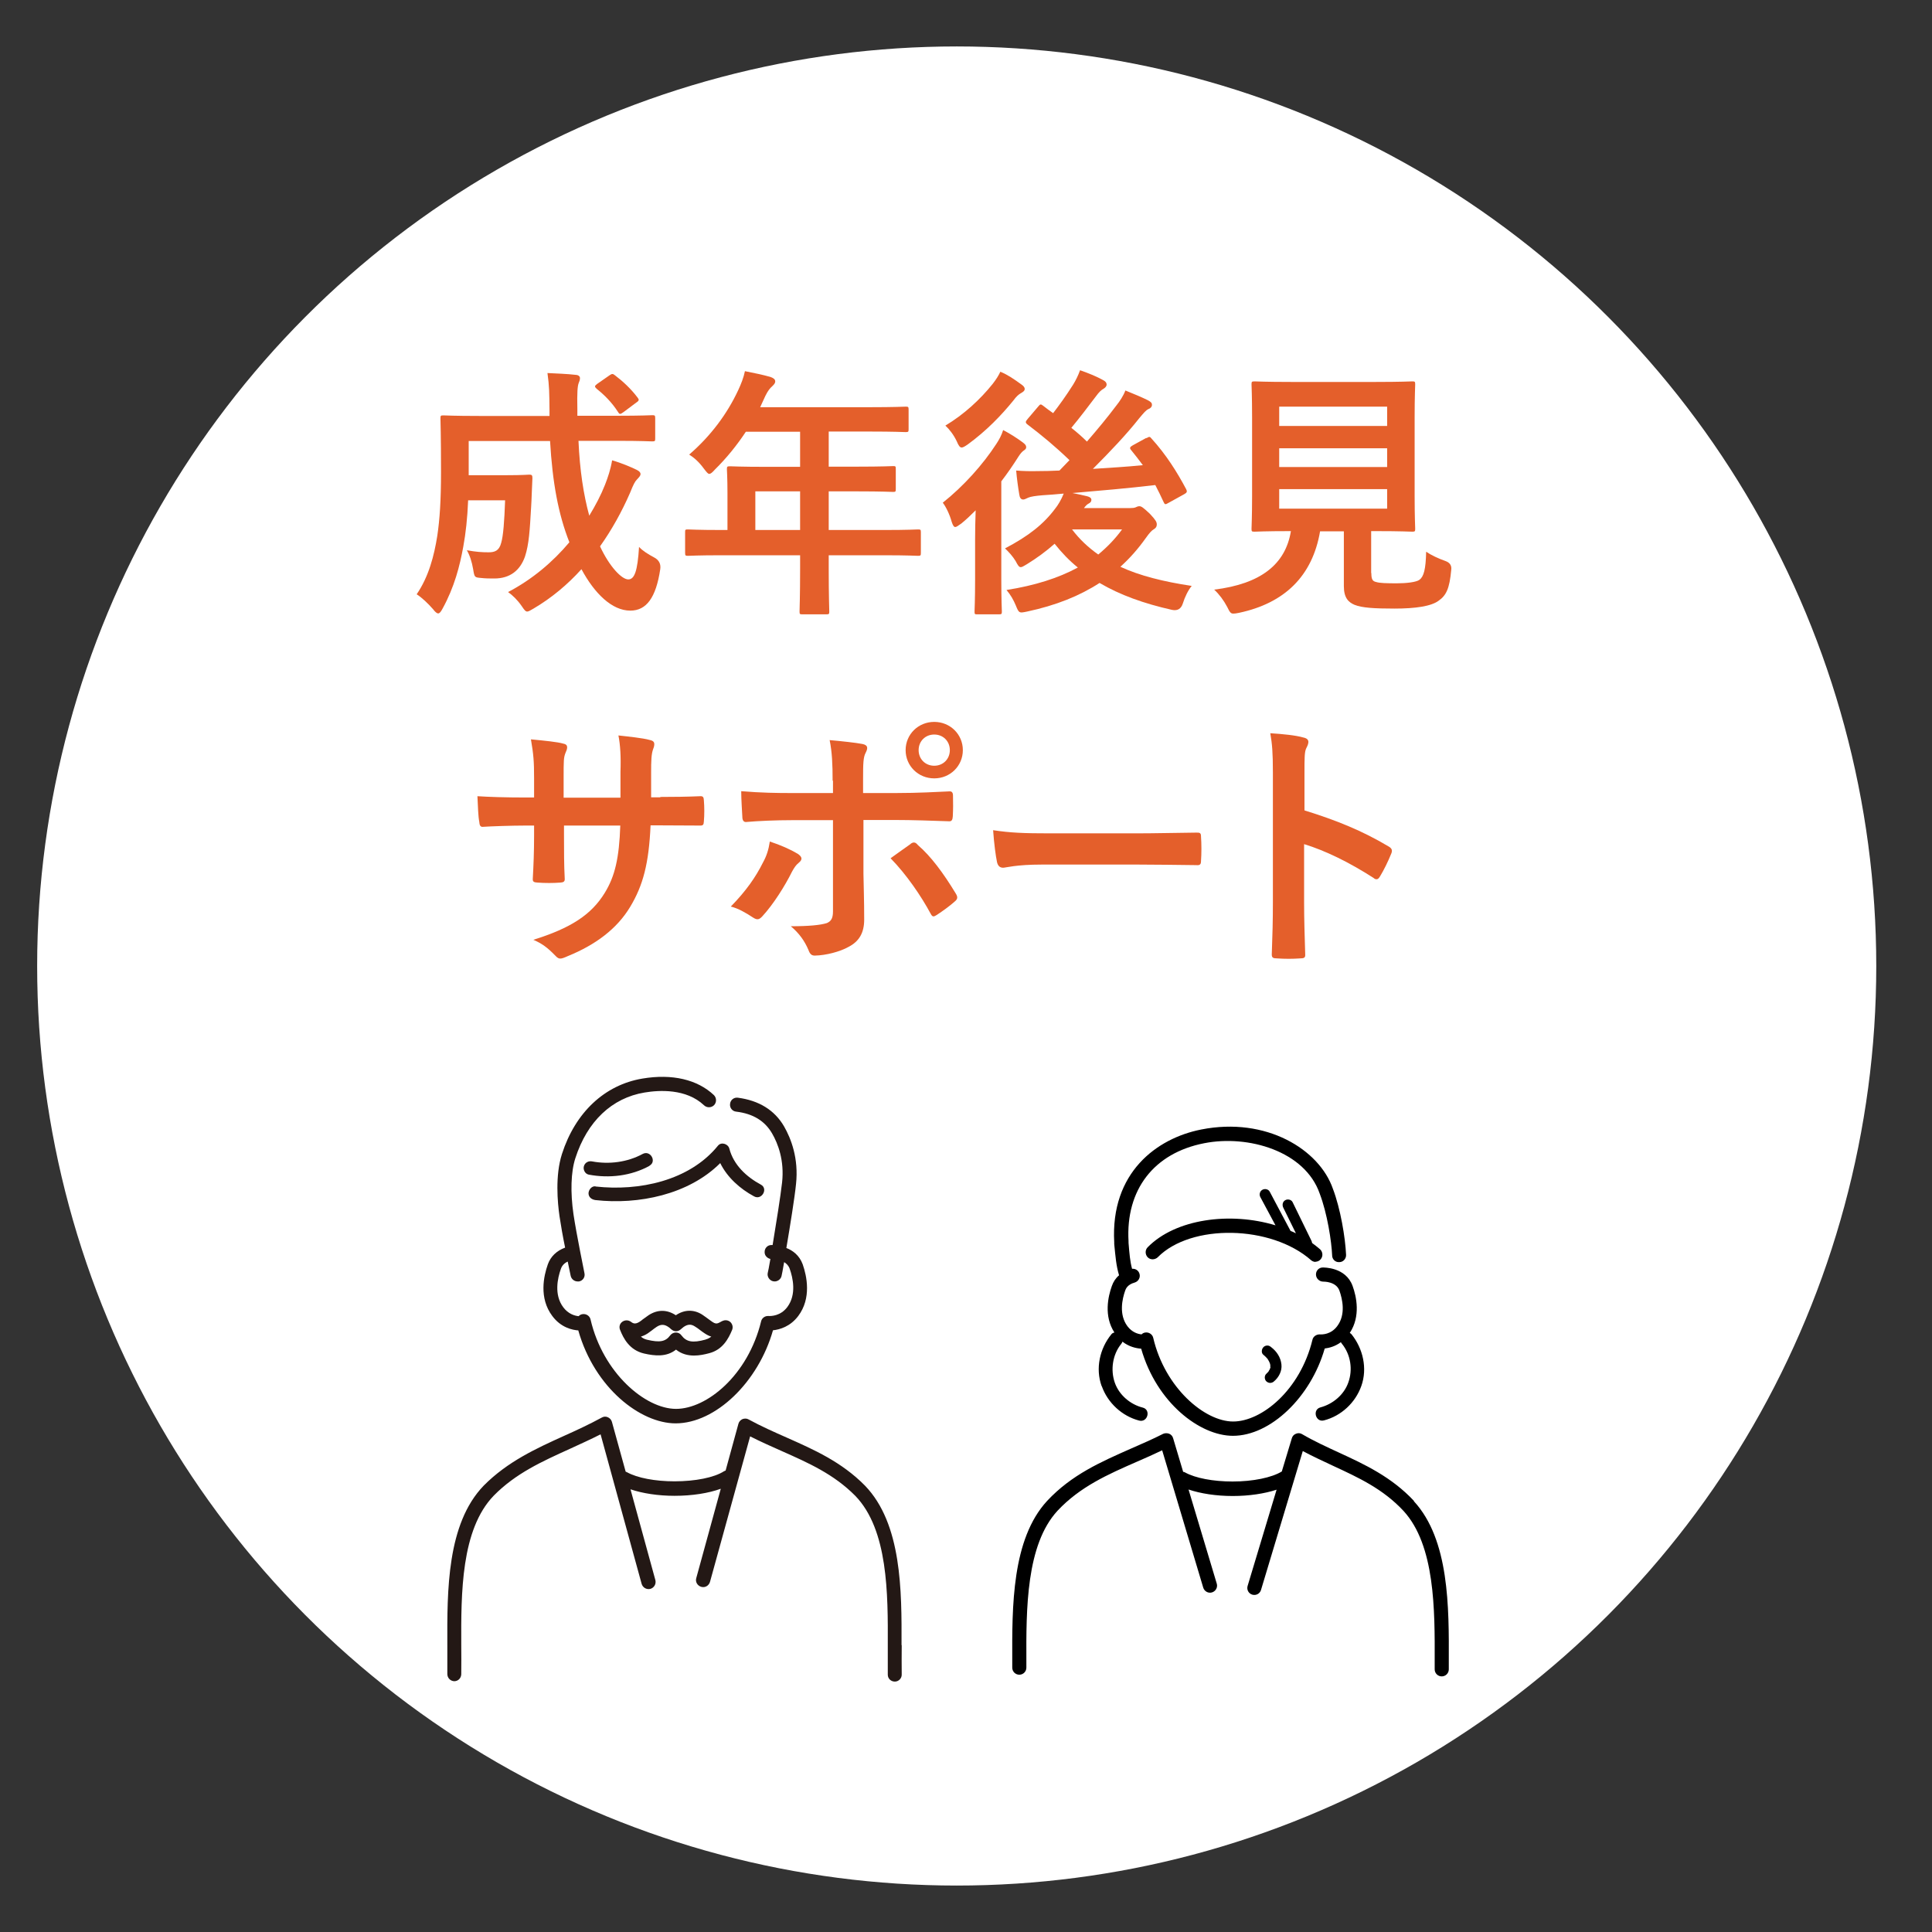
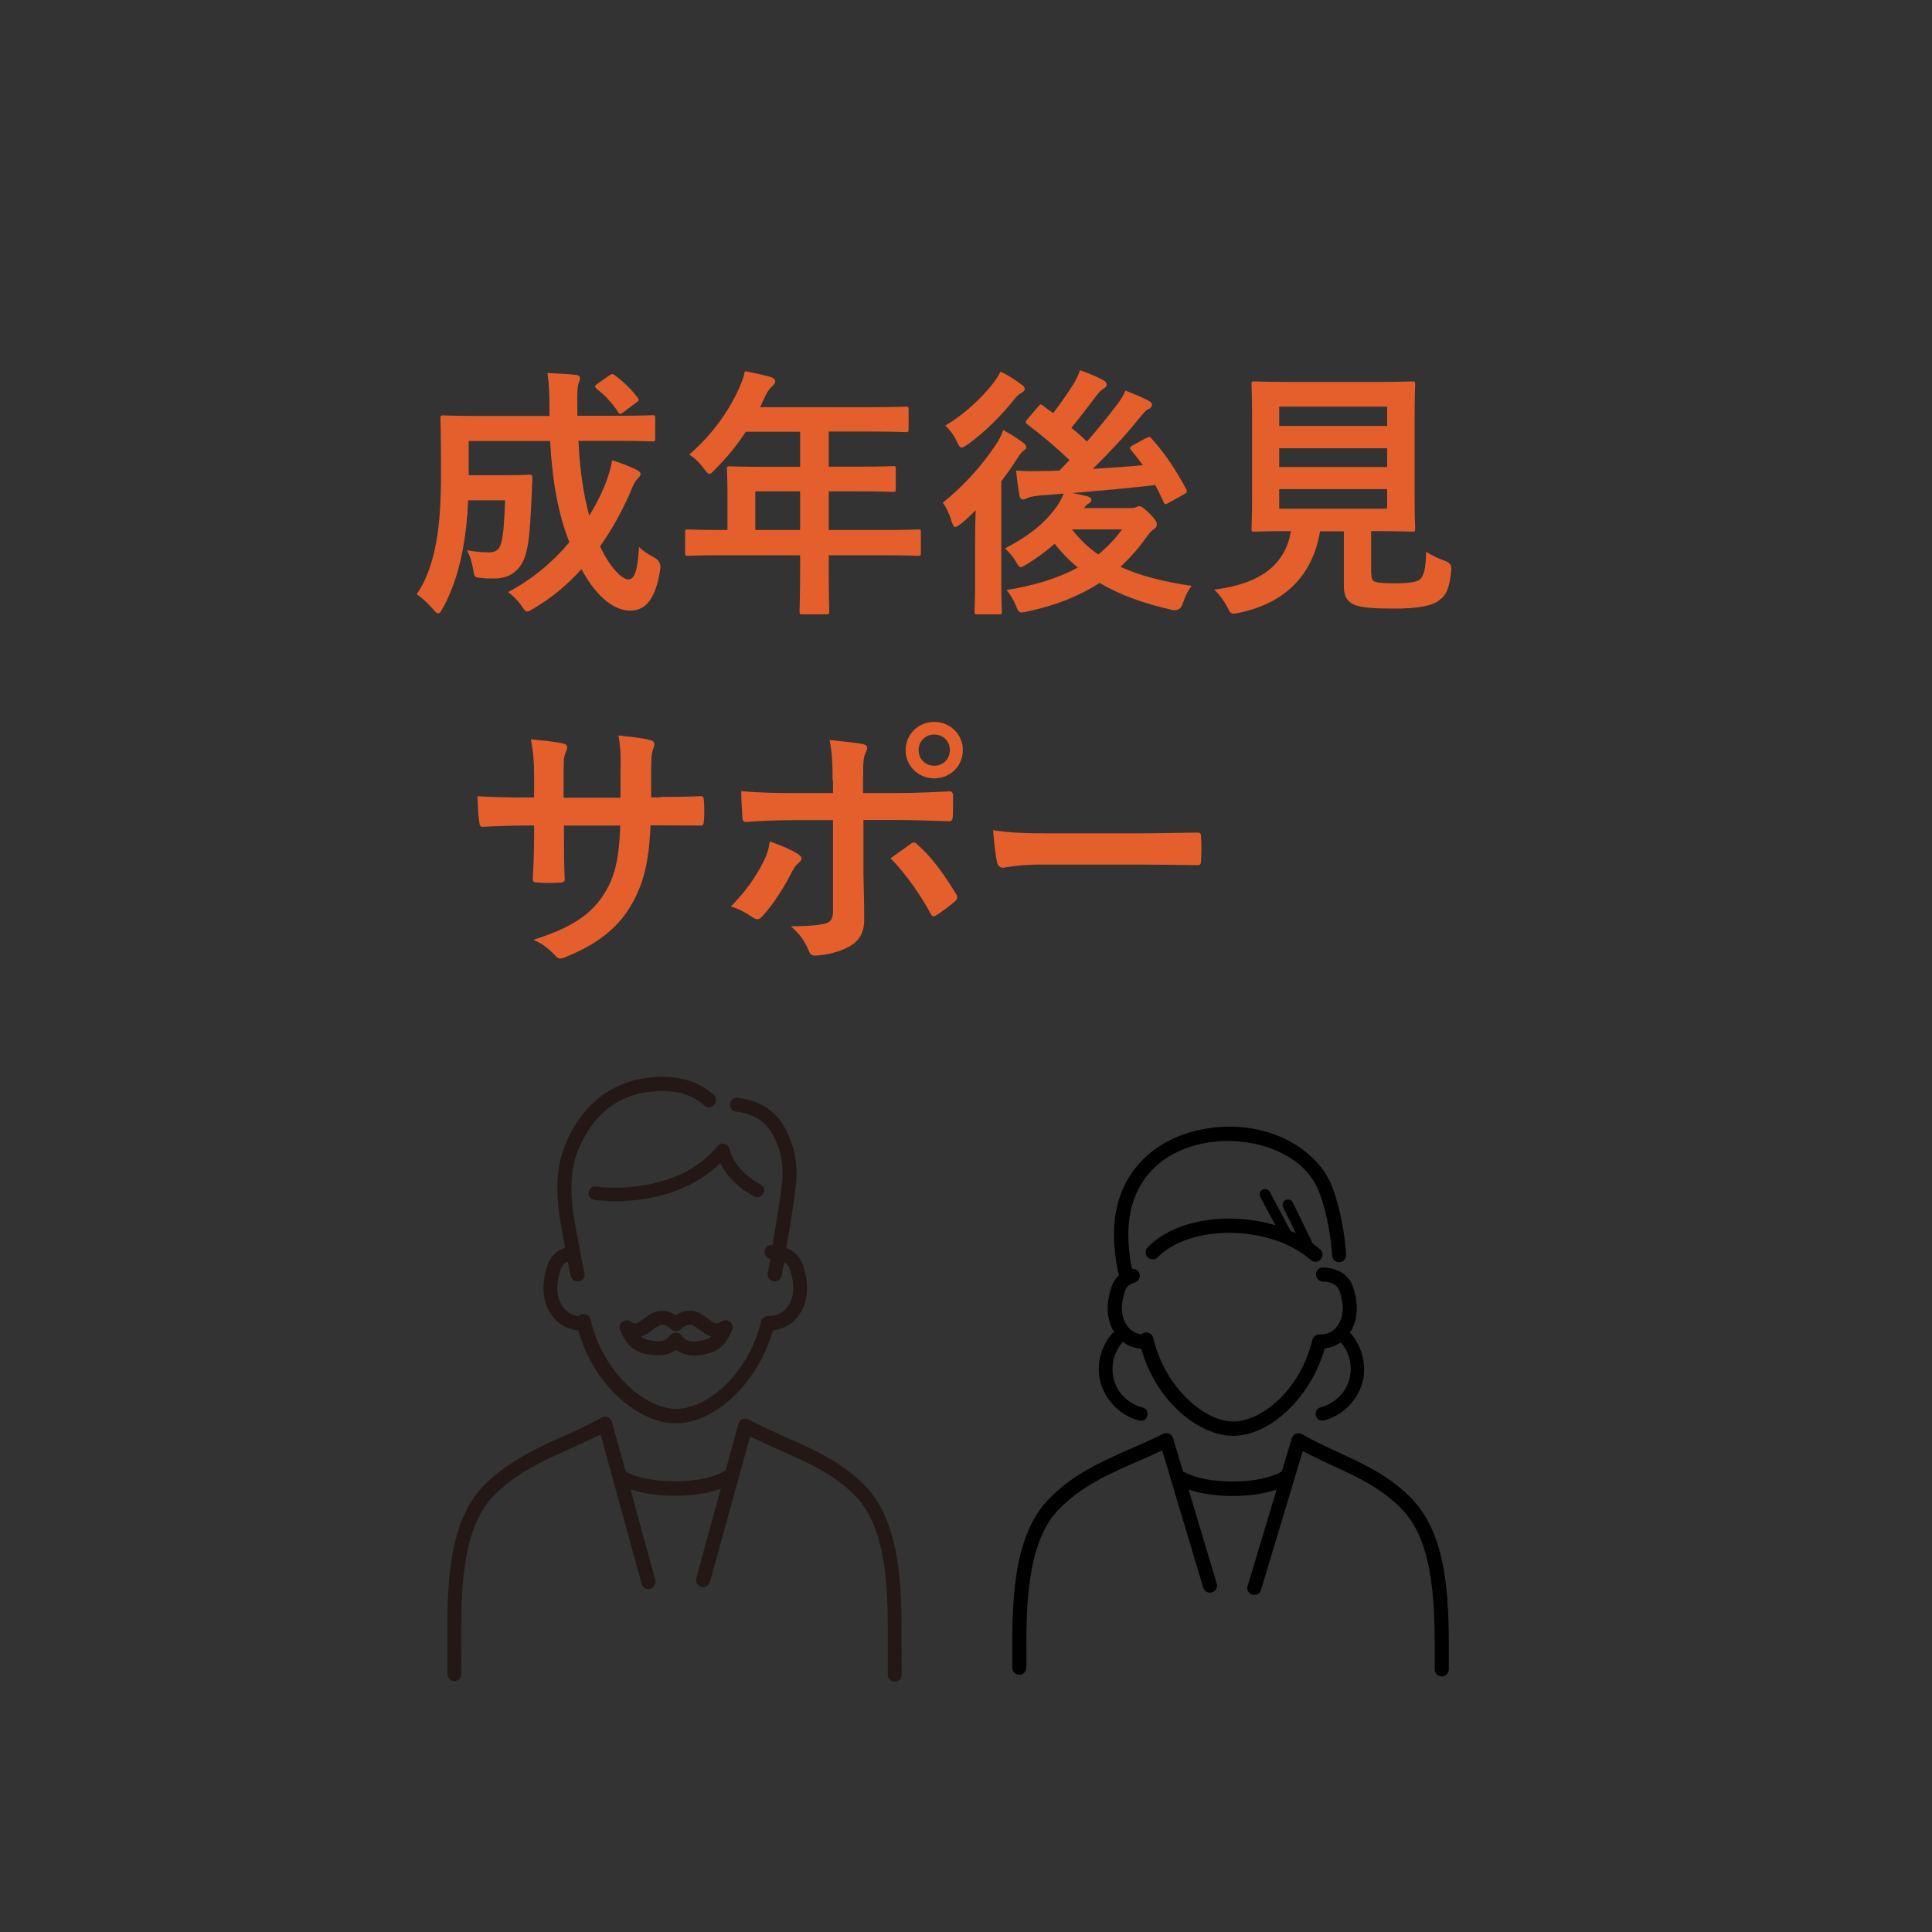
<svg xmlns="http://www.w3.org/2000/svg" id="_レイヤー_2" viewBox="0 0 104 104">
  <rect x="0" y="0" width="104" height="104" fill="#333333" stroke="none" />
  <defs>
    <style>.cls-1{fill:#231815;}.cls-2{fill:#fff;}.cls-3{fill:#e45f2b;}</style>
  </defs>
-   <circle class="cls-2" cx="51.5" cy="52" r="49.5" />
  <path class="cls-3" d="M31.14,23.73c.07,1.59.27,2.89.58,4.03.34-.56.63-1.11.85-1.67.16-.41.3-.83.38-1.31.5.14,1.01.36,1.32.51.14.07.21.14.21.23,0,.1-.1.19-.2.3-.1.1-.19.27-.36.7-.44,1.01-.98,1.99-1.62,2.89.51,1.1,1.17,1.78,1.52,1.78.33,0,.5-.43.58-1.75.19.21.5.4.8.56q.41.21.34.65c-.23,1.52-.74,2.22-1.61,2.22-.98,0-1.92-.91-2.63-2.23-.75.83-1.61,1.55-2.58,2.12-.17.1-.27.16-.34.16-.09,0-.16-.09-.3-.3-.23-.33-.48-.57-.73-.75,1.3-.68,2.41-1.62,3.3-2.68-.6-1.52-.91-3.22-1.04-5.45h-4.38v1.84h2.05c.87,0,1.12-.03,1.21-.03.14,0,.17.03.17.19-.03.54-.04,1.14-.07,1.57-.07,1.21-.11,1.98-.33,2.65-.26.74-.8,1.18-1.65,1.18-.26,0-.47,0-.73-.03-.33-.03-.34-.03-.41-.47-.07-.41-.19-.77-.34-1.02.51.09.81.11,1.17.11.33,0,.57-.08.68-.51.11-.37.17-1.15.21-2.29h-1.99c-.04.98-.13,1.78-.26,2.49-.19,1.05-.48,2.18-1.11,3.33-.1.19-.17.27-.24.27s-.16-.07-.28-.23c-.27-.31-.61-.63-.88-.8.65-.95.94-2.08,1.11-3.15.13-.88.2-1.88.2-3.45,0-1.94-.03-2.78-.03-2.86,0-.16.01-.17.17-.17.09,0,.56.03,1.91.03h3.79v-.3c-.01-.95-.01-1.3-.11-2.01.54.03,1.02.04,1.54.1.14.01.21.09.21.17,0,.11-.04.2-.07.27-.06.17-.09.47-.07,1.42v.34h2.14c1.34,0,1.81-.03,1.89-.03.14,0,.16.01.16.17v1.08c0,.14-.01.16-.16.16-.09,0-.56-.03-1.89-.03h-2.09ZM32.8,20.21c.14-.1.19-.1.3-.01.41.31.85.71,1.22,1.2.09.11.09.17-.07.27l-.68.51c-.09.06-.14.1-.19.1s-.07-.04-.11-.1c-.34-.53-.75-.93-1.15-1.25-.06-.06-.09-.09-.09-.13s.04-.07.11-.13l.66-.46Z" />
  <path class="cls-3" d="M38.82,29.89c-1.25,0-1.69.03-1.78.03-.14,0-.16-.01-.16-.16v-1.12c0-.13.01-.14.16-.14.09,0,.53.03,1.78.03h.34v-1.99c0-.81-.03-1.2-.03-1.28,0-.14.01-.16.17-.16.08,0,.57.03,1.95.03h1.82v-1.89h-2.92c-.47.71-1.02,1.4-1.67,2.04-.14.16-.23.23-.3.23s-.14-.09-.28-.27c-.27-.37-.53-.6-.8-.77,1.18-1.02,2.05-2.21,2.63-3.45.17-.36.3-.7.37-1.04.51.1.98.2,1.37.31.17.06.26.13.26.24s-.07.17-.17.27c-.11.1-.21.21-.36.51l-.28.61h5.88c1.38,0,1.86-.03,1.95-.03.14,0,.16.01.16.16v1.05c0,.14-.01.16-.16.16-.09,0-.57-.03-1.95-.03h-2.19v1.89h1.52c1.4,0,1.86-.03,1.95-.03.13,0,.14.01.14.16v1.07c0,.14-.01.16-.14.16-.09,0-.56-.03-1.95-.03h-1.52v2.08h3.02c1.25,0,1.69-.03,1.78-.03.14,0,.16.01.16.14v1.12c0,.14-.01.16-.16.16-.08,0-.53-.03-1.78-.03h-3.02v.7c0,1.5.03,2.25.03,2.32,0,.14-.01.16-.16.16h-1.27c-.16,0-.17-.01-.17-.16,0-.09.03-.83.03-2.32v-.7h-4.26ZM43.07,28.53v-2.08h-2.41v2.08h2.41Z" />
  <path class="cls-3" d="M52.49,29.05c0-.44.01-1.05.03-1.58-.26.26-.51.5-.77.71-.16.11-.26.19-.33.19s-.13-.09-.19-.28c-.11-.4-.31-.81-.48-1.03,1.11-.88,2.16-2.05,2.88-3.16.14-.21.29-.48.37-.75.38.2.74.43,1.05.66.13.1.19.16.19.26,0,.07-.03.11-.1.16-.11.07-.2.17-.31.34-.29.46-.6.91-.93,1.34v5.25c0,1.14.03,1.68.03,1.75,0,.14-.01.16-.16.16h-1.17c-.13,0-.14-.01-.14-.16,0-.08.03-.61.03-1.75v-2.09ZM54.96,20.68c.13.09.2.16.2.26s-.09.16-.23.24c-.1.06-.23.17-.38.38-.66.81-1.44,1.62-2.45,2.36-.16.11-.26.17-.33.17-.1,0-.17-.1-.27-.34-.16-.34-.4-.65-.61-.84,1-.6,1.87-1.4,2.55-2.25.2-.26.31-.44.41-.65.41.17.75.41,1.11.67ZM61.71,23.59c.16-.1.19-.09.27.01.8.88,1.38,1.81,1.87,2.73.07.14.04.19-.1.27l-.85.47c-.17.1-.2.1-.27-.06-.14-.3-.28-.6-.44-.9-1.42.17-3.06.31-4.46.43.3.06.54.11.78.17.16.04.24.1.24.2,0,.09-.06.16-.17.21-.06.03-.14.11-.23.23h2.48c.14,0,.23-.01.3-.04.06-.03.13-.06.2-.06.11,0,.21.07.57.41.31.33.37.44.37.57,0,.11-.04.19-.16.26-.11.06-.23.19-.43.47-.41.58-.87,1.1-1.37,1.55,1.04.48,2.31.8,3.84,1.03-.2.24-.37.6-.48.95q-.14.43-.58.34c-1.51-.34-2.8-.8-3.9-1.45-1.08.7-2.35,1.21-3.9,1.54-.43.09-.44.09-.61-.33-.13-.31-.28-.57-.5-.83,1.52-.24,2.79-.64,3.84-1.21-.46-.37-.87-.8-1.25-1.28-.46.41-.97.78-1.49,1.1-.17.1-.26.16-.33.16-.1,0-.16-.1-.28-.33-.16-.26-.36-.48-.57-.68,1.28-.67,2.08-1.31,2.7-2.14.14-.17.33-.48.46-.81-.41.04-.8.07-1.14.09-.36.03-.64.07-.77.13-.1.04-.19.1-.27.1-.13,0-.19-.11-.21-.26-.07-.41-.13-.85-.17-1.3.37.03.78.04,1.12.03.4,0,.8-.01,1.21-.03l.54-.56c-.77-.74-1.47-1.32-2.26-1.92-.06-.04-.09-.09-.09-.13s.03-.09.1-.17l.57-.67c.11-.14.14-.13.26-.04.17.14.36.27.54.4.33-.43.68-.91,1.08-1.54.14-.23.26-.47.37-.77.41.14.9.34,1.24.53.13.07.19.14.19.24,0,.09-.07.17-.17.23-.11.06-.23.16-.41.41-.44.58-.87,1.15-1.32,1.69.3.24.58.48.84.74.58-.67,1.11-1.31,1.59-1.95.17-.21.37-.51.48-.8.47.19.9.37,1.22.53.16.09.21.14.21.24s-.07.19-.19.23c-.13.06-.24.19-.5.5-.67.85-1.55,1.78-2.49,2.72.91-.06,1.81-.11,2.69-.2-.2-.27-.41-.54-.63-.81-.1-.11-.07-.17.09-.26l.73-.4ZM57.71,28.5c.4.53.87.97,1.41,1.35.48-.4.91-.84,1.28-1.35h-2.69Z" />
  <path class="cls-3" d="M73.82,30.86c0,.33.07.43.26.47.19.06.56.07,1.11.07.51,0,1.05-.06,1.22-.19.23-.17.34-.56.36-1.51.28.19.67.37,1.04.5q.36.13.31.48c-.09,1-.27,1.37-.67,1.65-.4.31-1.28.43-2.38.43s-1.74-.04-2.15-.2c-.33-.14-.58-.37-.58-1.01v-2.95h-1.28c-.41,2.41-1.91,3.87-4.37,4.39-.14.03-.23.04-.3.04-.14,0-.19-.07-.33-.36-.19-.36-.43-.68-.7-.93,2.52-.31,3.84-1.37,4.13-3.15h-.03c-1.38,0-1.84.03-1.92.03-.16,0-.17-.01-.17-.16,0-.1.03-.63.03-1.74v-4.26c0-1.14-.03-1.67-.03-1.77,0-.14.01-.16.17-.16.09,0,.57.03,1.95.03h4.58c1.37,0,1.85-.03,1.95-.03.14,0,.16.01.16.16,0,.1-.03.63-.03,1.77v4.26c0,1.11.03,1.65.03,1.74,0,.14-.01.16-.16.16-.1,0-.58-.03-1.95-.03h-.26v2.25ZM68.86,21.89v1.04h5.81v-1.04h-5.81ZM74.67,25.14v-1.01h-5.81v1.01h5.81ZM74.67,26.33h-5.81v1.05h5.81v-1.05Z" />
  <path class="cls-3" d="M35.54,42.9c.7,0,1.49-.01,2.15-.04.17-.01.19.07.2.23.03.36.03.77,0,1.12-.01.19-.04.24-.24.23-.48,0-1.35-.01-2.05-.01h-.58c-.09,2.04-.4,3.23-1.1,4.39-.71,1.18-1.86,2.04-3.36,2.65-.2.09-.31.13-.4.13s-.16-.04-.27-.16c-.43-.44-.7-.64-1.18-.85,2.02-.63,3.12-1.35,3.84-2.52.56-.91.78-1.89.84-3.63h-3.03v.51c0,.84,0,1.61.04,2.36.01.16-.09.19-.24.2-.37.03-.84.03-1.22,0-.19-.01-.27-.04-.26-.2.04-.74.07-1.44.07-2.33v-.54h-.43c-.77,0-1.91.04-2.35.07-.11,0-.16-.09-.17-.27-.06-.3-.07-.8-.1-1.38.6.04,1.52.07,2.62.07h.43v-1.04c0-.91-.03-1.27-.17-2.09.74.07,1.44.14,1.74.23.16.03.21.1.21.2,0,.09-.04.19-.09.3-.1.26-.1.4-.1,1.37v1.04h3.06v-1.4c.03-.8-.01-1.45-.11-1.95.54.06,1.32.14,1.67.24.2.04.26.11.26.23,0,.06-.01.14-.06.26-.1.27-.11.64-.11,1.25v1.35h.5Z" />
  <path class="cls-3" d="M42.93,45.95c.23.16.31.3.06.5-.14.11-.24.26-.36.48-.37.75-1,1.75-1.58,2.38-.17.19-.28.23-.5.09-.41-.27-.81-.5-1.21-.6.83-.85,1.34-1.59,1.72-2.35.21-.38.31-.7.38-1.15.58.19,1.12.43,1.48.65ZM44.82,42.03c0-.9-.03-1.55-.16-2.19.67.06,1.41.14,1.77.21.28.06.31.2.17.47-.13.24-.14.57-.14,1.42v.75h1.75c1.24,0,2.21-.06,2.9-.09.13-.01.19.07.19.23.01.37.01.74-.01,1.11-.01.19-.06.28-.2.27-.88-.03-1.96-.07-2.93-.07h-1.68v2.88c.01.75.04,1.37.04,2.48,0,.7-.26,1.17-.84,1.47-.46.26-1.22.46-1.82.47-.17,0-.26-.08-.34-.3-.21-.5-.51-.91-.95-1.28.97,0,1.59-.06,1.94-.17.23-.1.33-.26.33-.63v-4.91h-2.23c-.81,0-1.79.04-2.46.1-.13,0-.19-.11-.19-.29-.01-.26-.06-.9-.06-1.37,1.08.09,1.95.1,2.68.1h2.26v-.67ZM49.01,45.43c.17-.13.28-.09.4.06.7.6,1.38,1.52,2.04,2.61.13.21.09.31-.07.44-.23.21-.63.5-.95.71-.16.1-.23.13-.33-.06-.51-.95-1.3-2.11-2.16-2.99.38-.28.75-.53,1.08-.77ZM51.83,40.38c0,.85-.68,1.52-1.54,1.52s-1.54-.67-1.54-1.52.68-1.52,1.54-1.52,1.54.67,1.54,1.52ZM49.45,40.38c0,.48.36.84.84.84s.84-.36.84-.84-.36-.84-.84-.84-.84.36-.84.84Z" />
  <path class="cls-3" d="M56.09,46.54c-1.41,0-1.95.17-2.09.17-.17,0-.28-.09-.33-.3-.07-.33-.16-1-.21-1.72.93.14,1.64.17,3.08.17h4.58c1.08,0,2.18-.03,3.27-.04.21-.01.26.03.26.2.03.43.03.91,0,1.34,0,.17-.06.23-.26.21-1.07-.01-2.12-.03-3.17-.03h-5.13Z" />
-   <path class="cls-3" d="M70.21,43.62c1.74.54,3.12,1.1,4.53,1.94.16.09.23.19.16.37-.19.47-.41.91-.61,1.24-.06.1-.11.16-.19.16-.04,0-.1-.01-.16-.07-1.31-.84-2.59-1.47-3.74-1.82v3.15c0,.93.03,1.77.06,2.79.01.17-.06.21-.26.21-.41.03-.85.03-1.27,0-.2,0-.27-.04-.27-.21.04-1.05.06-1.89.06-2.8v-7c0-1.07-.04-1.54-.14-2.11.65.04,1.37.11,1.78.23.2.04.27.13.27.24,0,.09-.04.2-.11.33-.1.19-.1.54-.1,1.34v2.04Z" />
  <path d="M76.11,80.79c-1.21-1.29-2.65-1.96-4.04-2.6-.65-.3-1.33-.61-1.98-.99-.1-.06-.22-.07-.33-.02-.11.04-.19.13-.22.24l-.54,1.79c-.54.33-1.55.54-2.65.54-1.04,0-2-.18-2.56-.49-.03-.02-.06-.03-.1-.03l-.54-1.81c-.03-.11-.11-.2-.21-.24-.1-.04-.22-.04-.32,0-.57.29-1.15.54-1.72.79-1.65.73-3.21,1.41-4.53,2.82-1.91,2.07-1.89,5.7-1.88,8.63v.35c0,.21.17.38.38.38h0c.21,0,.38-.17.38-.38v-.35c-.01-2.79-.02-6.26,1.68-8.1,1.21-1.29,2.7-1.95,4.28-2.64.44-.19.89-.39,1.35-.61l2.21,7.39c.06.2.27.32.47.26.2-.06.32-.27.26-.47l-1.52-5.07c.65.22,1.49.35,2.38.35s1.72-.13,2.36-.34l-1.56,5.18c-.06.2.05.41.25.47.2.06.41-.05.47-.25l2.25-7.48c.54.29,1.09.54,1.62.79,1.38.64,2.69,1.24,3.8,2.43,1.7,1.85,1.69,5.32,1.68,8.11v.42c0,.21.17.38.38.38h0c.21,0,.38-.17.38-.38v-.42c.01-2.92.03-6.56-1.88-8.63Z" />
  <path d="M70.8,67.92c.11,0,.21-.04.29-.13.14-.16.12-.4-.03-.54-.14-.12-.28-.23-.43-.34,0-.04-.02-.08-.03-.11-.34-.7-.68-1.39-1.02-2.09-.07-.14-.27-.18-.4-.1-.14.08-.17.26-.1.4.23.46.45.92.68,1.38-.09-.05-.19-.09-.29-.13,0,0,0,0,0,0-.37-.7-.75-1.41-1.12-2.11-.07-.14-.27-.18-.4-.1-.14.08-.18.26-.1.4.27.5.54,1.01.81,1.51-2.44-.74-5.38-.35-6.88,1.18-.15.15-.14.39,0,.54.15.15.39.14.54,0,1.79-1.82,6.11-1.74,8.26.16.07.06.16.09.25.09Z" />
-   <path d="M68.39,73.58s0,.05-.02.07c0,.01,0,.03-.01.04-.01.02-.02.05-.04.07,0,.01-.02.03-.02.04,0,0,0,.01-.01.02,0,0,0,.01-.01.01-.01.01-.02.02-.03.04-.03.03-.06.05-.08.08-.12.1-.11.31,0,.41.12.11.29.11.41,0,.26-.22.44-.56.4-.91-.04-.38-.25-.7-.55-.93-.06-.05-.12-.09-.21-.09-.07,0-.16.03-.21.09-.1.1-.13.31,0,.41.06.05.12.1.17.16,0,0,.06.07.07.08,0,0,0,0,0,.01,0,.01.02.02.02.03.02.03.03.06.05.09,0,.01.01.03.02.04,0,.03.02.05.03.08,0,.02,0,.03.01.05,0,.03,0,.05,0,.08,0,.01,0,.03,0,.04ZM68.35,73.33s0,0,0,0c0-.02-.01-.03,0,0Z" />
  <path d="M59.31,74.62c.32.9,1.09,1.61,2.01,1.85.46.12.65-.59.19-.7-.67-.17-1.27-.68-1.5-1.34-.24-.69-.12-1.51.34-2.08.03-.04.06-.08.07-.13.36.28.74.36,1.01.38.83,2.91,3.16,4.69,4.94,4.69,2.02,0,4.19-2.08,4.94-4.7.24-.03.56-.11.87-.34.02.03.03.06.06.09.47.58.59,1.39.34,2.08-.23.66-.83,1.16-1.5,1.34-.45.12-.26.82.19.7.93-.24,1.69-.95,2.01-1.85.34-.95.09-2.02-.53-2.79-.03-.03-.06-.05-.09-.07.59-.89.36-1.96.15-2.53-.37-1.02-1.56-.99-1.61-.99-.21,0-.37.18-.36.39s.19.37.39.37c.03,0,.69-.01.87.48.16.45.36,1.29-.12,1.92-.34.45-.8.45-.94.44-.18,0-.35.11-.39.29-.66,2.72-2.74,4.4-4.27,4.4s-3.67-1.81-4.3-4.5c-.04-.19-.23-.32-.43-.29-.08.01-.15.05-.2.1-.2-.02-.51-.11-.76-.44-.47-.63-.28-1.47-.12-1.92.03-.08.11-.32.51-.43.2-.06.32-.27.26-.47-.05-.18-.22-.29-.4-.27-.11-.41-.14-.79-.19-1.4v-.08c-.16-2.77,1.36-4.75,4.07-5.28,2.38-.47,5.43.43,6.22,2.71.41,1.07.64,2.59.67,3.33,0,.21.18.38.39.36.21,0,.37-.19.36-.39-.04-.92-.3-2.49-.71-3.56-.73-2.11-3.58-3.88-7.08-3.19-2.4.47-4.9,2.32-4.69,6.08v.09c.07.69.1,1.14.26,1.68-.18.15-.31.35-.39.58-.2.56-.44,1.61.14,2.5-.06.01-.12.04-.16.09-.63.77-.87,1.84-.53,2.79Z" />
  <path class="cls-1" d="M31.13,71.62c.88,3.1,3.35,5,5.24,5,2.15,0,4.45-2.22,5.24-5.01.37-.04.93-.2,1.36-.77.72-.96.46-2.15.24-2.78-.18-.49-.54-.75-.88-.88.2-1.18.45-2.73.52-3.44.15-1.39-.27-2.45-.64-3.1-.51-.88-1.35-1.4-2.49-1.55-.21-.03-.4.12-.42.33-.03.21.12.4.33.42.91.11,1.54.5,1.93,1.17.32.55.67,1.46.54,2.64-.08.72-.32,2.22-.51,3.37-.04,0-.06,0-.07,0-.21,0-.37.18-.36.39,0,.18.14.32.31.36-.07.4-.12.68-.14.74-.05.2.08.41.28.46.03,0,.06.01.09.01.17,0,.33-.12.37-.29.02-.07.07-.35.14-.75.13.08.24.19.3.36.17.48.38,1.38-.13,2.06-.36.48-.87.49-1.02.48-.18-.01-.35.11-.39.29-.71,2.91-2.93,4.71-4.58,4.71s-3.93-1.93-4.6-4.81c-.04-.19-.23-.32-.43-.29-.08.01-.16.05-.21.11-.22-.02-.56-.12-.83-.48-.51-.68-.3-1.58-.13-2.06.06-.18.18-.31.37-.4.09.43.15.74.16.77.04.18.2.3.37.3.03,0,.05,0,.08,0,.21-.04.34-.24.29-.45,0-.02-.43-2.09-.59-3.17-.17-1.17-.14-2.27.1-3.01.64-1.99,1.97-3.25,3.73-3.54.78-.13,2.24-.22,3.2.69.15.14.39.14.54-.01.14-.15.14-.39-.01-.54-.89-.84-2.25-1.16-3.85-.89-2.03.34-3.61,1.82-4.33,4.06-.37,1.16-.24,2.6-.13,3.36.07.47.18,1.1.3,1.68-.46.17-.78.48-.93.9-.22.62-.49,1.81.24,2.78.46.62,1.07.76,1.44.78Z" />
  <path class="cls-1" d="M48.53,88.55c.01-2.91.02-6.52-1.97-8.58-1.26-1.28-2.76-1.94-4.2-2.58-.68-.3-1.38-.61-2.06-.98-.1-.06-.22-.06-.33-.02-.11.05-.19.14-.22.25l-.69,2.52s-.06.02-.09.04c-.53.34-1.55.54-2.66.54-1.04,0-2-.18-2.56-.49-.02-.01-.04-.02-.07-.03l-.74-2.68c-.03-.11-.11-.2-.22-.25-.11-.05-.23-.04-.33.02-.66.36-1.35.68-2.02.98-1.5.68-3.04,1.38-4.33,2.68-1.99,2.06-1.97,5.67-1.96,8.58,0,.55,0,1.07,0,1.56,0,.21.16.38.37.39,0,0,0,0,0,0,.21,0,.37-.16.38-.37.01-.5,0-1.02,0-1.58-.01-2.77-.02-6.21,1.75-8.04,1.18-1.2,2.6-1.84,4.1-2.52.54-.25,1.1-.5,1.65-.78l2.21,8.05c.06.2.26.32.47.27.2-.06.32-.26.27-.47l-1.34-4.89c.65.22,1.49.35,2.37.35.95,0,1.83-.14,2.49-.38l-1.32,4.81c-.06.2.06.41.27.47.2.06.41-.06.47-.27l2.16-7.83c.57.29,1.14.54,1.7.79,1.44.64,2.8,1.24,3.96,2.41,1.77,1.83,1.76,5.28,1.75,8.05,0,.56,0,1.08,0,1.58,0,.21.17.37.38.37,0,0,0,0,0,0,.21,0,.38-.18.37-.39-.01-.49,0-1.01,0-1.56Z" />
  <path class="cls-1" d="M32.05,63.86c-.2-.02-.36.18-.37.37,0,.22.17.34.37.37,2.31.26,5.02-.29,6.72-1.99.38.77,1.06,1.38,1.82,1.79.41.23.78-.41.37-.63-.78-.42-1.47-1.06-1.7-1.94-.06-.25-.43-.38-.61-.16-1.54,1.9-4.26,2.46-6.59,2.2Z" />
-   <path class="cls-1" d="M34.96,62.75c.41-.22.05-.86-.37-.63-.81.44-1.8.57-2.71.4-.19-.04-.39.05-.45.26-.05.18.06.41.26.45,1.11.21,2.28.07,3.27-.47Z" />
  <path class="cls-1" d="M38.88,71.11s-.07.04-.11.06c-.05.03-.1.05-.13.06-.06.02-.15.03-.29-.07-.07-.05-.14-.1-.21-.15-.11-.08-.23-.17-.35-.25-.45-.28-.95-.27-1.41.04-.47-.31-.98-.32-1.47,0-.11.08-.22.16-.32.23l-.06.05c-.31.24-.44.17-.57.07-.14-.1-.32-.1-.46,0-.14.1-.19.28-.12.44.18.46.51,1.09,1.29,1.27.57.13,1.21.2,1.72-.21.3.24.64.32.97.32.29,0,.57-.06.83-.13.71-.19,1.02-.77,1.22-1.25.06-.15.02-.31-.09-.42-.12-.11-.29-.13-.43-.06ZM37.98,72.11c-.69.19-1.03.13-1.3-.23-.07-.1-.18-.15-.3-.15h0c-.12,0-.23.06-.3.15-.25.34-.56.4-1.24.24-.13-.03-.24-.08-.34-.17.16-.05.33-.13.5-.27l.07-.05c.09-.07.18-.14.27-.2.24-.16.44-.15.68.03.03.02.05.04.08.07l.05.04c.14.12.34.12.48,0l.06-.05s.07-.06.11-.09c.22-.15.4-.16.6-.03.1.06.2.13.3.21.08.06.16.12.24.17.12.08.24.14.35.17-.09.07-.18.12-.29.15Z" />
</svg>